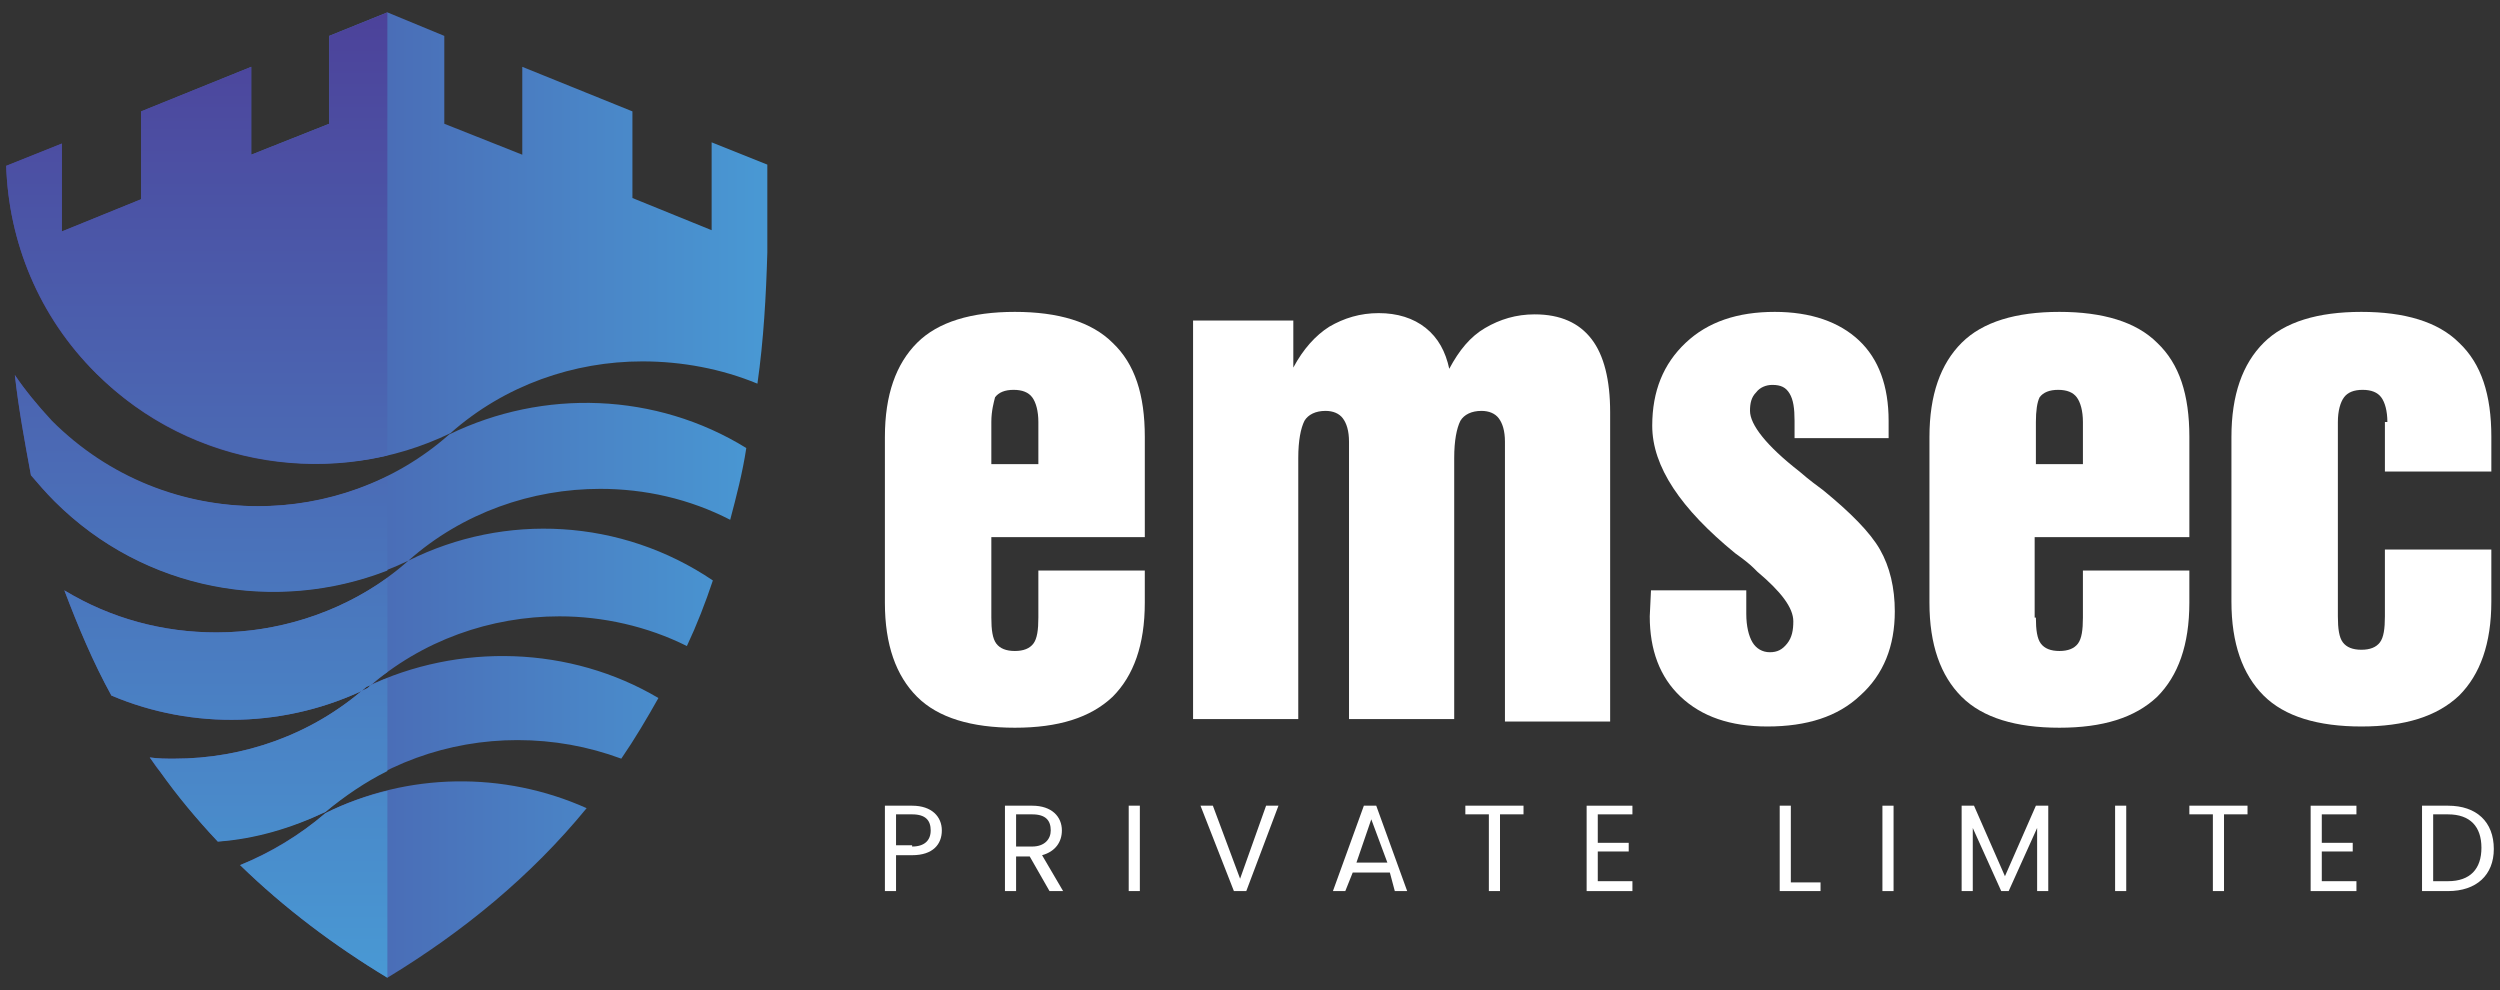
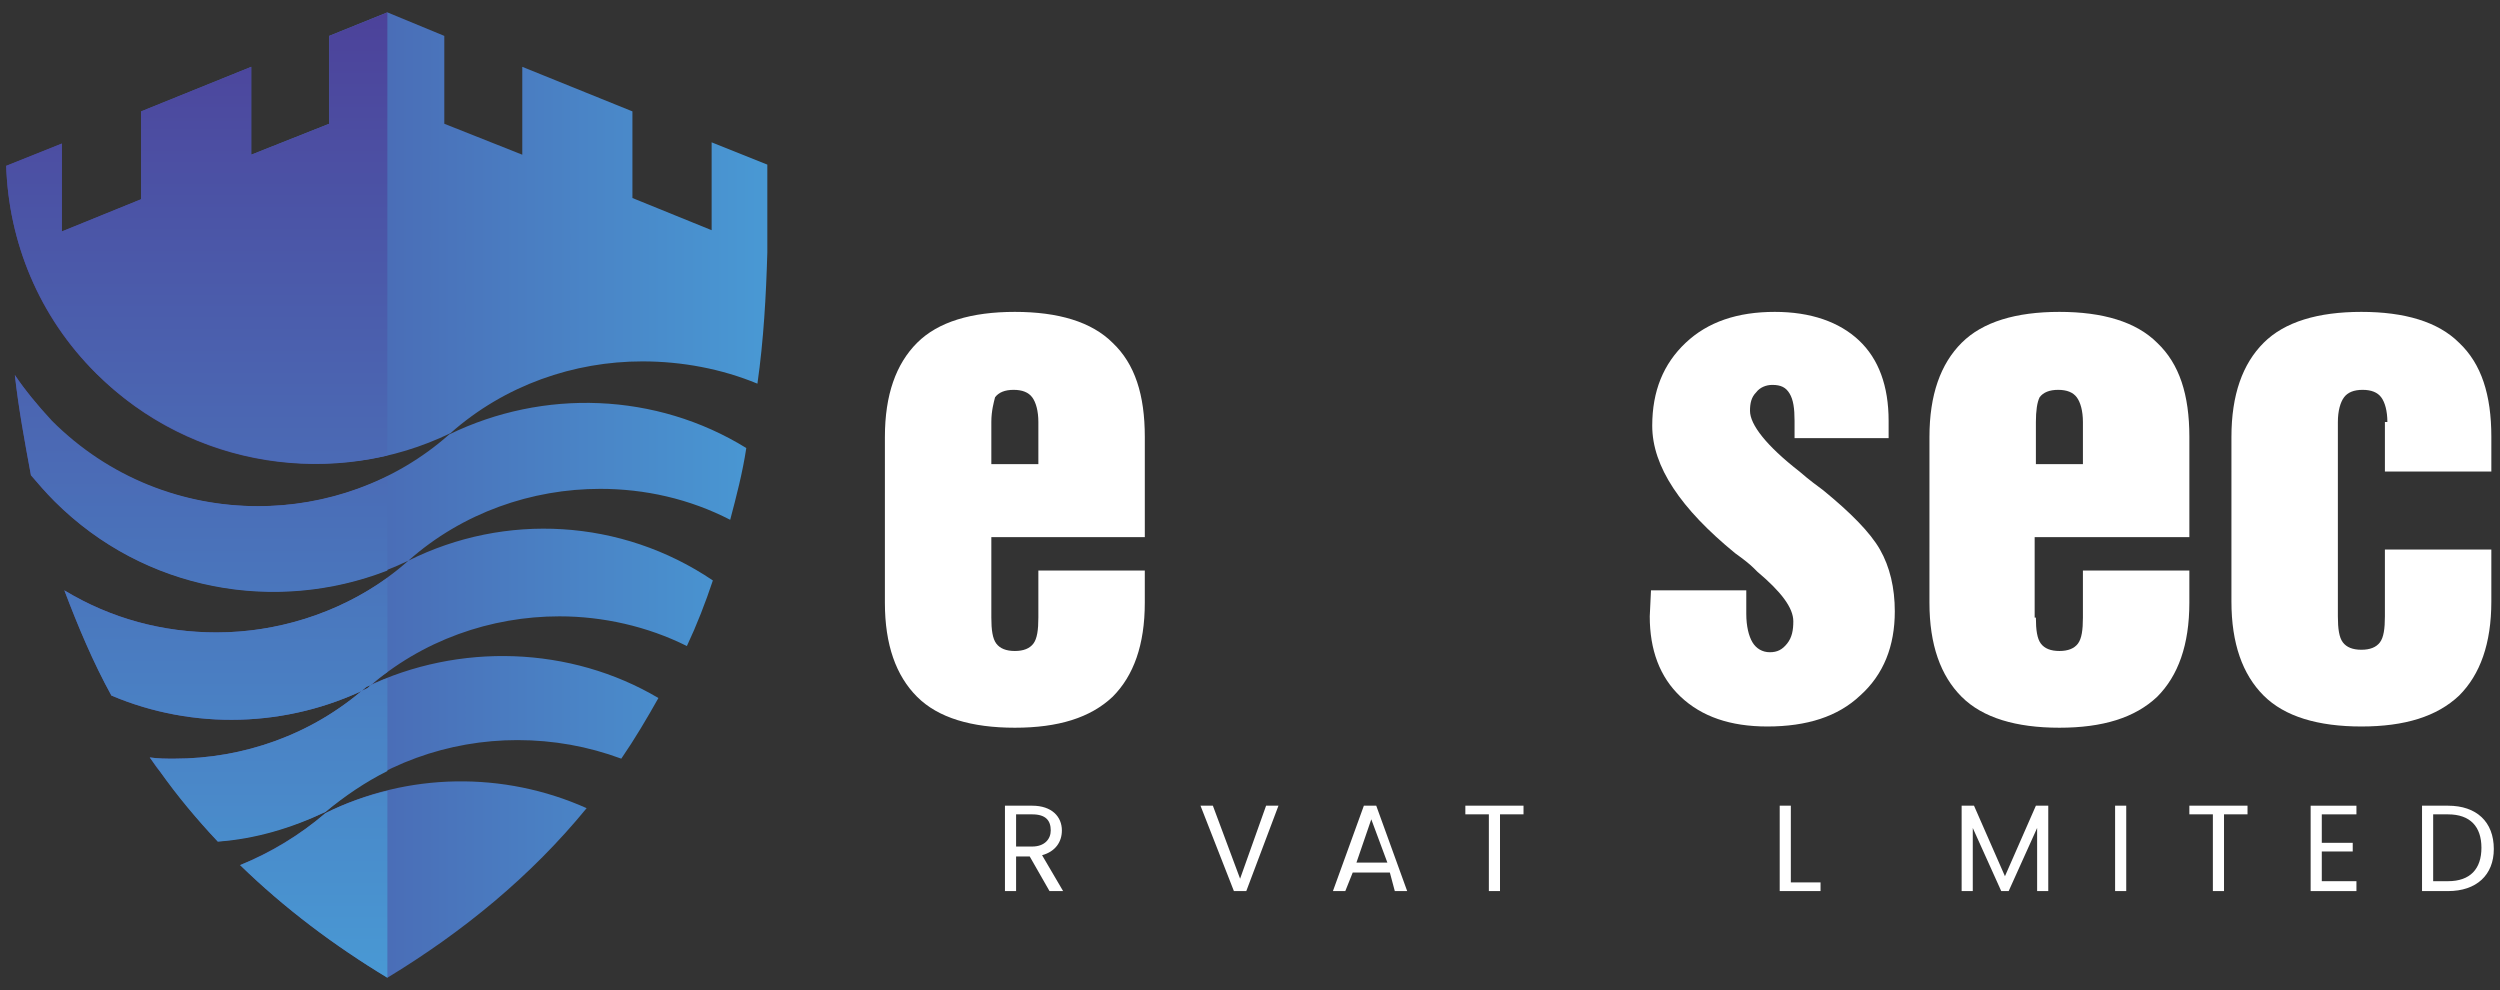
<svg xmlns="http://www.w3.org/2000/svg" version="1.1" id="Layer_1" x="0px" y="0px" viewBox="0 0 202 80" style="enable-background:new 0 0 202 80;" xml:space="preserve">
  <rect x="0" y="0" width="202" height="80" fill="#333333" stroke="none" />
  <style type="text/css">
	.st0{fill-rule:evenodd;clip-rule:evenodd;fill:url(#SVGID_1_);}
	.st1{fill-rule:evenodd;clip-rule:evenodd;fill:url(#SVGID_2_);}
	.st2{fill:#FFFFFF;}
</style>
  <g>
    <linearGradient id="SVGID_1_" gradientUnits="userSpaceOnUse" x1="62" y1="40" x2="0.5" y2="40" gradientTransform="matrix(1 0 0 -1 0 80)">
      <stop offset="0" style="stop-color:#4999D4" />
      <stop offset="1" style="stop-color:#4C429A" />
    </linearGradient>
    <path class="st0" d="M1.2,30.3C1.5,33,2,35.7,2.5,38.4c0.6,0.7,1.2,1.4,1.9,2.1c7.7,7.7,19.3,9.3,28.6,4.8c4.4-3.9,10-5.8,15.5-5.8   c3.6,0,7.2,0.8,10.5,2.5c0.5-1.9,1-3.8,1.3-5.8c-7.3-4.5-16.4-4.8-24-1.1c-4.4,3.9-10,5.8-15.5,5.8c-6.1,0-12.1-2.3-16.7-6.9   C3,32.7,2,31.5,1.2,30.3L1.2,30.3z M33,45.3c-4.4,3.9-10,5.8-15.5,5.8c-4.3,0-8.5-1.1-12.3-3.4c1.1,2.9,2.3,5.7,3.8,8.5   c6.6,2.8,14.2,2.6,20.7-0.6c4.4-3.9,10-5.8,15.5-5.8c3.5,0,7.1,0.8,10.3,2.4c0.8-1.7,1.5-3.5,2.1-5.3C50.2,41.9,40.8,41.4,33,45.3   L33,45.3z M29.6,55.5c-4.4,3.9-10,5.8-15.5,5.8c-0.7,0-1.3,0-2-0.1c0.3,0.4,0.5,0.8,0.8,1.1c1.5,2,3,3.9,4.7,5.7   c3-0.3,5.9-1.1,8.7-2.4c4.4-3.9,10-5.8,15.5-5.8c2.9,0,5.7,0.5,8.4,1.5c1.1-1.6,2.1-3.3,3-4.9C46.1,52.2,37.1,51.9,29.6,55.5   L29.6,55.5z M26.3,65.7c-2.1,1.8-4.5,3.2-6.9,4.2C23,73.4,27,76.4,31.3,79c6.1-3.7,11.6-8.2,16.1-13.7   C40.7,62.3,32.9,62.4,26.3,65.7L26.3,65.7z M61.2,31c0.5-3.5,0.7-7.1,0.8-10.6v-7.1l-4.5-1.8v7.1L51.1,16V9l-8.9-3.6v7.1L35.9,10   V2.9L31.3,1l-4.7,1.9V10l-6.3,2.5V5.4L11.4,9v7.1L5,18.7v-7.1l-4.5,1.8c0.2,6.1,2.6,12.2,7.3,16.8c7.7,7.7,19.3,9.3,28.6,4.8   c4.4-3.9,10-5.8,15.5-5.8C55.1,29.2,58.3,29.8,61.2,31L61.2,31z" />
    <linearGradient id="SVGID_2_" gradientUnits="userSpaceOnUse" x1="15.9" y1="1" x2="15.9" y2="79" gradientTransform="matrix(1 0 0 -1 0 80)">
      <stop offset="0" style="stop-color:#4999D4" />
      <stop offset="1" style="stop-color:#4C429A" />
    </linearGradient>
    <path class="st1" d="M1.2,30.3C1.5,33,2,35.7,2.5,38.4c0.6,0.7,1.2,1.4,1.9,2.1c7.3,7.3,17.9,9.1,26.9,5.6v-7.6   c-3.3,1.6-6.8,2.4-10.4,2.4c-6.1,0-12.1-2.3-16.7-6.9C3,32.7,2,31.5,1.2,30.3L1.2,30.3z M31.3,1v35.8c-8.2,1.9-17.1-0.3-23.5-6.6   c-4.7-4.7-7.1-10.7-7.3-16.8L5,11.6v7.1l6.4-2.6V9l8.9-3.6v7.1l6.3-2.5V2.9L31.3,1L31.3,1z M31.3,46.7v7.6   c-0.6,0.4-1.1,0.8-1.6,1.3C23.2,58.8,15.6,59,9,56.2c-1.5-2.7-2.7-5.6-3.8-8.5c3.8,2.3,8,3.4,12.3,3.4   C22.3,51.1,27.2,49.6,31.3,46.7L31.3,46.7z M31.3,54.8v7.5c-1.8,0.9-3.4,2-5,3.3c-2.7,1.3-5.7,2.2-8.7,2.4   c-1.7-1.8-3.3-3.7-4.7-5.7c-0.3-0.4-0.5-0.7-0.8-1.1c0.7,0.1,1.3,0.1,2,0.1c5.5,0,11.1-1.9,15.5-5.8C30.2,55.3,30.7,55,31.3,54.8   L31.3,54.8z M31.3,63.9V79c-4.3-2.6-8.3-5.6-11.9-9.1c2.5-1,4.8-2.4,6.9-4.2C27.9,64.9,29.6,64.3,31.3,63.9L31.3,63.9z" />
  </g>
  <g>
    <g>
      <path class="st2" d="M80.1,49.9c0,1,0.1,1.7,0.4,2.1c0.3,0.4,0.8,0.6,1.5,0.6s1.2-0.2,1.5-0.6c0.3-0.4,0.4-1.1,0.4-2.1v-3.8h8.6    v2.6c0,3.4-0.9,5.9-2.6,7.6c-1.8,1.7-4.4,2.5-7.9,2.5s-6.2-0.8-7.9-2.5c-1.7-1.7-2.6-4.2-2.6-7.6V35.3c0-3.4,0.9-5.9,2.6-7.6    s4.4-2.5,7.9-2.5s6.2,0.8,7.9,2.5c1.8,1.7,2.6,4.2,2.6,7.6v8.1H80.1V49.9z M80.1,34.1v3.4h3.8v-3.4c0-0.9-0.2-1.6-0.5-2    c-0.3-0.4-0.8-0.6-1.5-0.6s-1.2,0.2-1.5,0.6C80.3,32.5,80.1,33.2,80.1,34.1z" />
-       <path class="st2" d="M96.4,58.1V25.9h8.1v3.8c0.8-1.5,1.8-2.6,2.9-3.3c1.2-0.7,2.5-1.1,4-1.1s2.8,0.4,3.8,1.2    c1,0.8,1.6,1.9,1.9,3.3c0.8-1.5,1.7-2.6,2.9-3.3c1.2-0.7,2.5-1.1,4-1.1c2.1,0,3.6,0.7,4.6,2s1.5,3.3,1.5,5.9v25h-8.5V35.7    c0-0.9-0.2-1.5-0.5-1.9s-0.8-0.6-1.4-0.6c-0.8,0-1.4,0.3-1.7,0.8c-0.3,0.6-0.5,1.6-0.5,3v21.1H109V35.7c0-0.9-0.2-1.5-0.5-1.9    s-0.8-0.6-1.4-0.6c-0.8,0-1.4,0.3-1.7,0.8c-0.3,0.6-0.5,1.6-0.5,3v21.1H96.4z" />
      <path class="st2" d="M133.4,47.7h7.7v1.9c0,1,0.2,1.8,0.5,2.3s0.8,0.8,1.4,0.8c0.6,0,1-0.2,1.4-0.7s0.5-1.1,0.5-1.8    c0-1.1-1-2.4-2.9-4l-0.3-0.3c-0.3-0.3-0.8-0.7-1.5-1.2c-4.4-3.6-6.7-7-6.7-10.3c0-2.8,0.9-5,2.7-6.7s4.2-2.5,7.2-2.5    c2.9,0,5.2,0.8,6.8,2.3s2.4,3.7,2.4,6.5v1.4H145V34c0-1-0.1-1.7-0.4-2.2c-0.3-0.5-0.7-0.7-1.4-0.7c-0.5,0-1,0.2-1.3,0.6    c-0.4,0.4-0.5,0.9-0.5,1.5c0,1.1,1.3,2.8,4,4.9c0.8,0.7,1.5,1.2,1.9,1.5c2.2,1.8,3.8,3.4,4.6,4.8c0.8,1.4,1.2,3.1,1.2,5    c0,2.8-0.9,5.1-2.8,6.8c-1.8,1.7-4.3,2.5-7.5,2.5c-3,0-5.3-0.8-7-2.4c-1.7-1.6-2.5-3.8-2.5-6.5L133.4,47.7L133.4,47.7z" />
      <path class="st2" d="M164.5,49.9c0,1,0.1,1.7,0.4,2.1c0.3,0.4,0.8,0.6,1.5,0.6s1.2-0.2,1.5-0.6c0.3-0.4,0.4-1.1,0.4-2.1v-3.8h8.6    v2.6c0,3.4-0.9,5.9-2.6,7.6c-1.8,1.7-4.4,2.5-7.9,2.5s-6.2-0.8-7.9-2.5s-2.6-4.2-2.6-7.6V35.3c0-3.4,0.9-5.9,2.6-7.6    c1.7-1.7,4.4-2.5,7.9-2.5s6.2,0.8,7.9,2.5c1.8,1.7,2.6,4.2,2.6,7.6v8.1h-12.5v6.5H164.5z M164.5,34.1v3.4h3.8v-3.4    c0-0.9-0.2-1.6-0.5-2c-0.3-0.4-0.8-0.6-1.5-0.6s-1.2,0.2-1.5,0.6C164.6,32.5,164.5,33.2,164.5,34.1z" />
      <path class="st2" d="M192.9,34.1c0-0.9-0.2-1.6-0.5-2c-0.3-0.4-0.8-0.6-1.5-0.6s-1.2,0.2-1.5,0.6c-0.3,0.4-0.5,1.1-0.5,2v15.7    c0,1,0.1,1.7,0.4,2.1c0.3,0.4,0.8,0.6,1.5,0.6s1.2-0.2,1.5-0.6c0.3-0.4,0.4-1.1,0.4-2.1v-5.4h8.6v4.2c0,3.4-0.9,5.9-2.6,7.6    c-1.8,1.7-4.4,2.5-7.9,2.5s-6.2-0.8-7.9-2.5s-2.6-4.2-2.6-7.6V35.3c0-3.4,0.9-5.9,2.6-7.6c1.7-1.7,4.4-2.5,7.9-2.5    s6.2,0.8,7.9,2.5c1.8,1.7,2.6,4.2,2.6,7.6v2.8h-8.6v-4H192.9z" />
    </g>
    <g>
-       <path class="st2" d="M73.7,69.1h-1.3V72h-0.9v-6.9h2.2c1.6,0,2.4,0.9,2.4,2C76.1,68.2,75.4,69.1,73.7,69.1z M73.7,68.4    c1,0,1.5-0.5,1.5-1.3s-0.4-1.3-1.5-1.3h-1.3v2.5h1.3V68.4z" />
      <path class="st2" d="M83.4,65.1c1.6,0,2.4,0.9,2.4,2c0,0.9-0.5,1.7-1.6,2l1.7,2.9h-1.1l-1.6-2.8h-1.1V72h-0.9v-6.9H83.4z     M83.4,65.8h-1.3v2.6h1.3c1,0,1.5-0.6,1.5-1.3C84.9,66.3,84.5,65.8,83.4,65.8z" />
-       <path class="st2" d="M91.2,65.1h0.9V72h-0.9V65.1z" />
      <path class="st2" d="M102.3,65.1h1l-2.6,6.9h-1L97,65.1h1l2.2,5.9L102.3,65.1z" />
      <path class="st2" d="M112.3,70.5h-3l-0.6,1.5h-1l2.5-6.9h1l2.5,6.9h-1L112.3,70.5z M110.8,66.2l-1.2,3.5h2.5L110.8,66.2z" />
      <path class="st2" d="M118.4,65.1h4.7v0.7h-1.9V72h-0.9v-6.2h-1.9C118.4,65.8,118.4,65.1,118.4,65.1z" />
-       <path class="st2" d="M131.9,65.8h-2.8v2.3h2.5v0.7h-2.5v2.4h2.8V72h-3.7v-6.9h3.7V65.8z" />
      <path class="st2" d="M144.7,65.1v6.2h2.4V72h-3.3v-6.9H144.7z" />
-       <path class="st2" d="M152.1,65.1h0.9V72h-0.9V65.1z" />
      <path class="st2" d="M158.5,65.1h1l2.5,5.7l2.5-5.7h1V72h-0.9v-5.1l-2.3,5.1h-0.6l-2.3-5.1V72h-0.9V65.1z" />
      <path class="st2" d="M170.9,65.1h0.9V72h-0.9V65.1z" />
      <path class="st2" d="M176.9,65.1h4.7v0.7h-1.9V72h-0.9v-6.2h-1.9L176.9,65.1L176.9,65.1z" />
      <path class="st2" d="M190.4,65.8h-2.8v2.3h2.5v0.7h-2.5v2.4h2.8V72h-3.7v-6.9h3.7V65.8z" />
      <path class="st2" d="M201.5,68.6c0,2.1-1.4,3.4-3.7,3.4h-2.1v-6.9h2.1C200.1,65.1,201.5,66.4,201.5,68.6z M197.8,71.2    c1.8,0,2.7-1,2.7-2.7s-0.9-2.7-2.7-2.7h-1.2v5.4C196.6,71.2,197.8,71.2,197.8,71.2z" />
    </g>
  </g>
</svg>